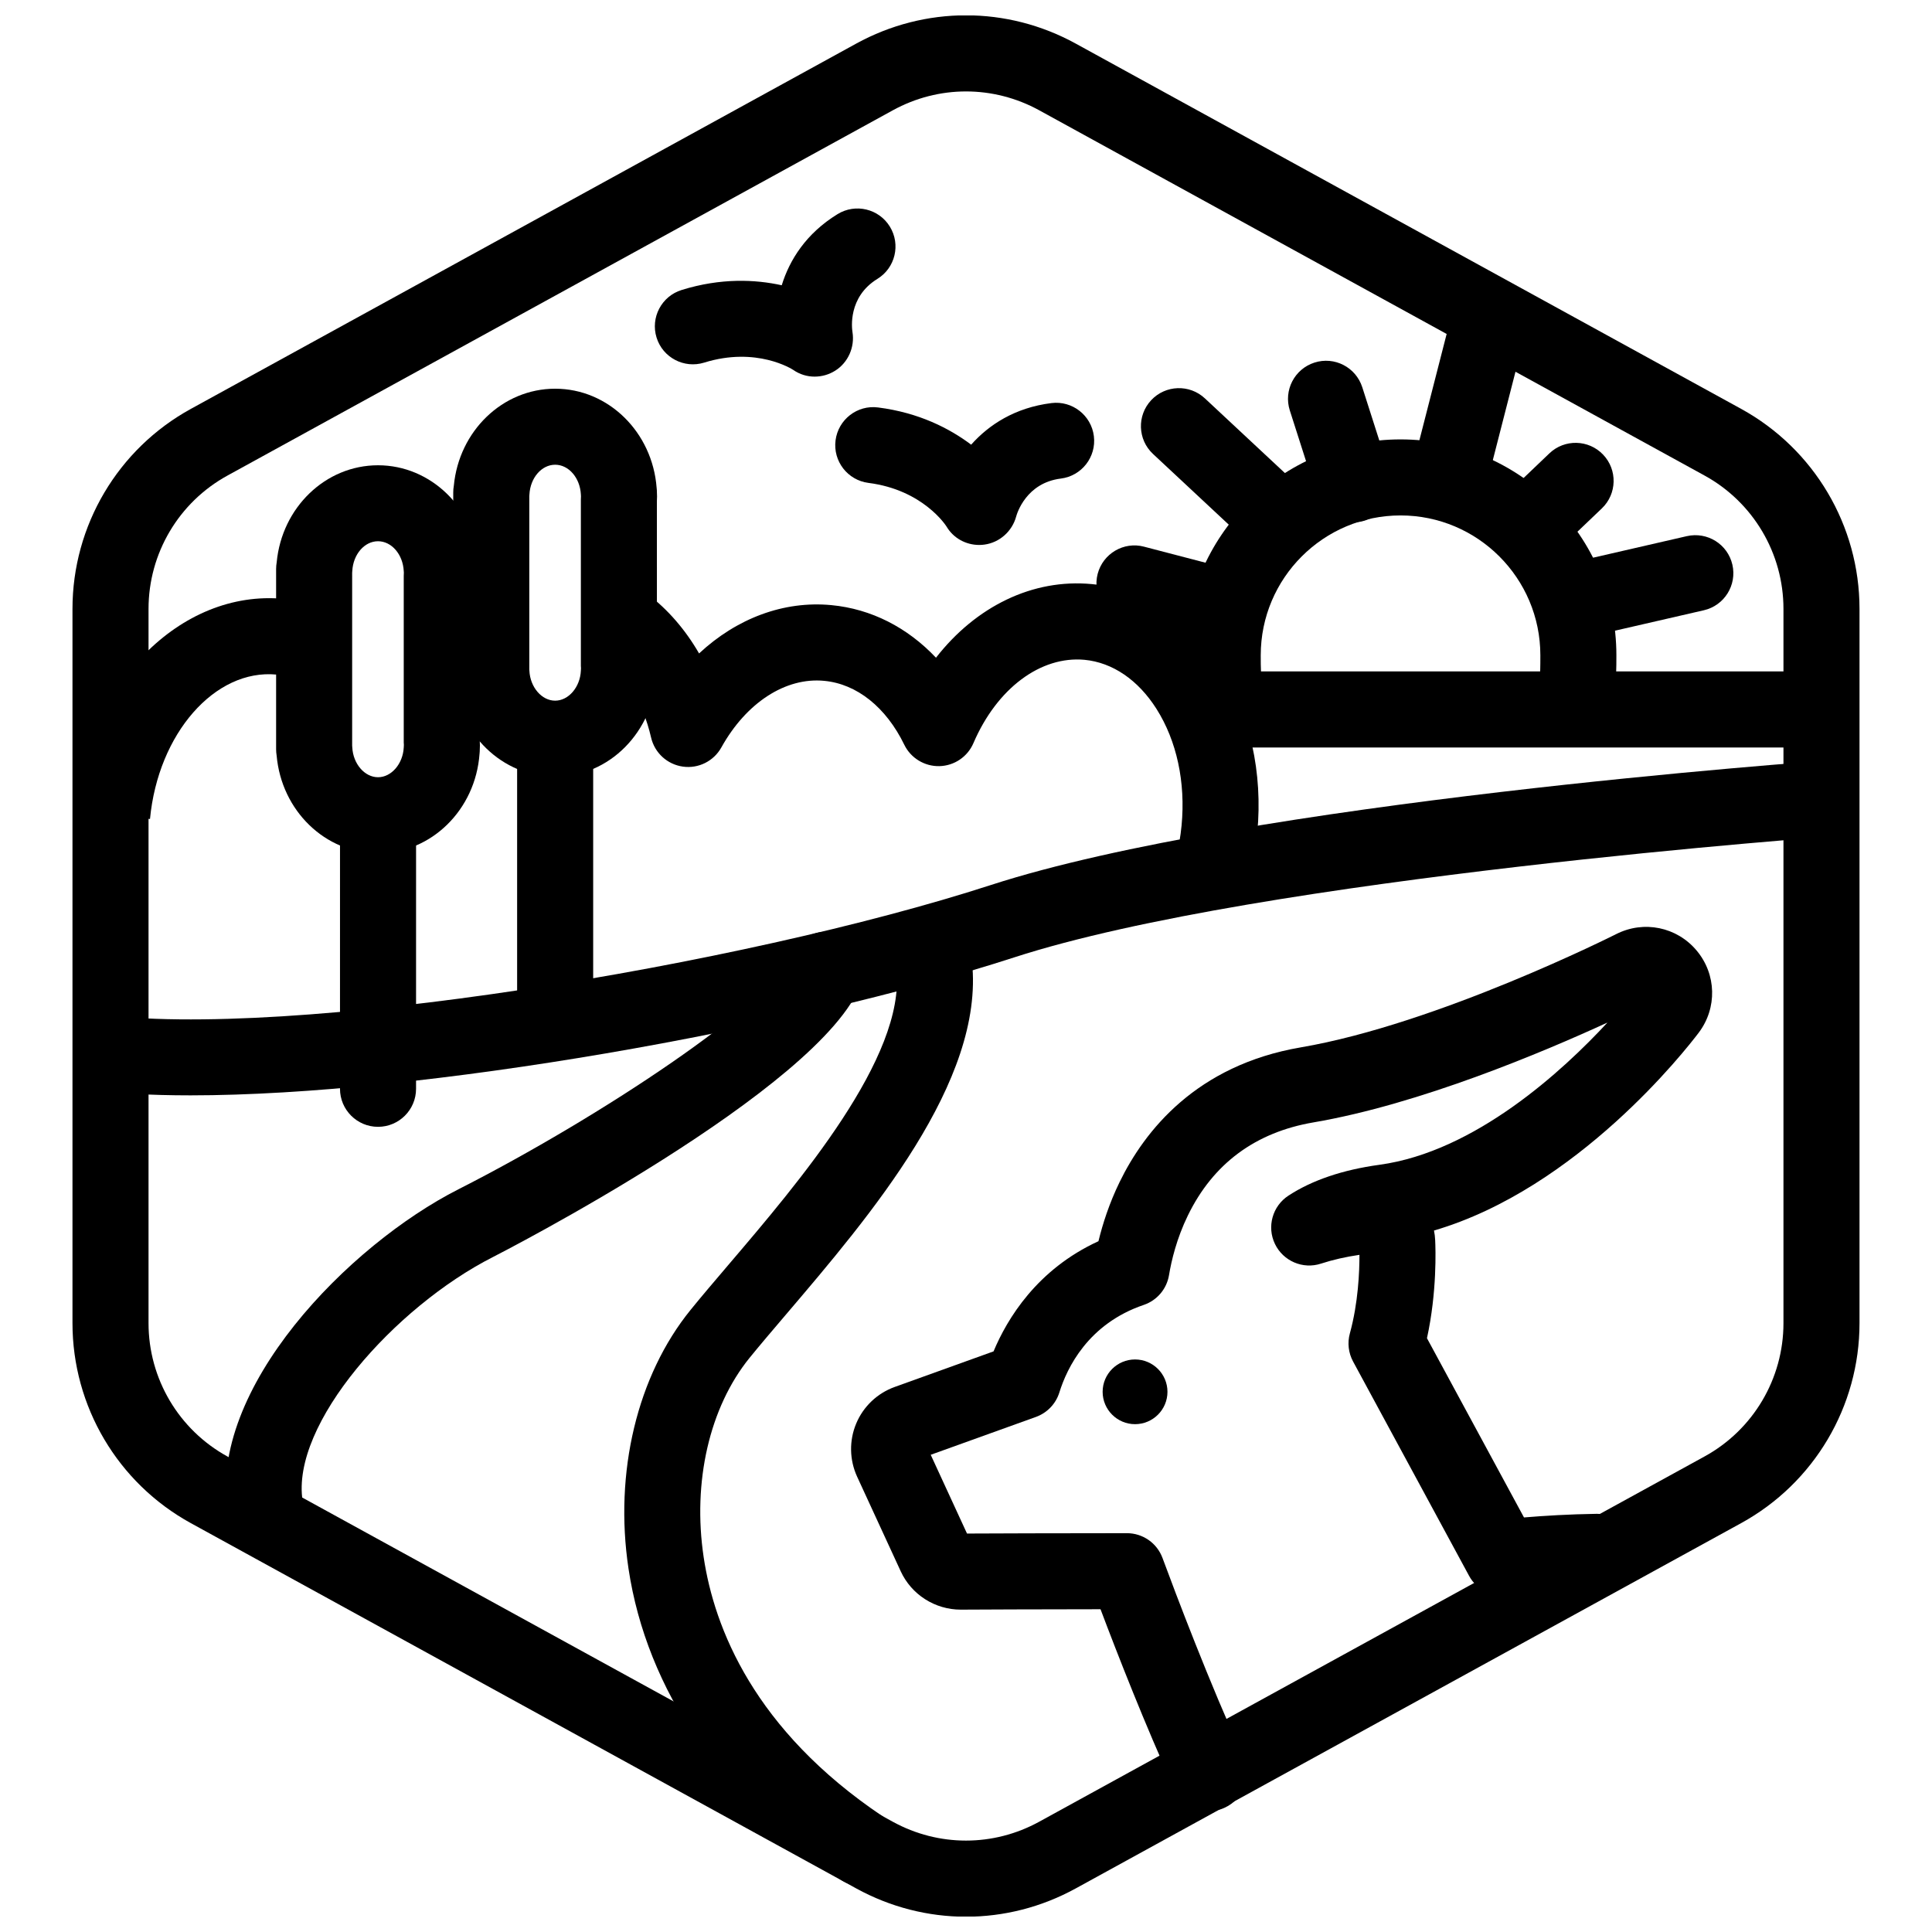
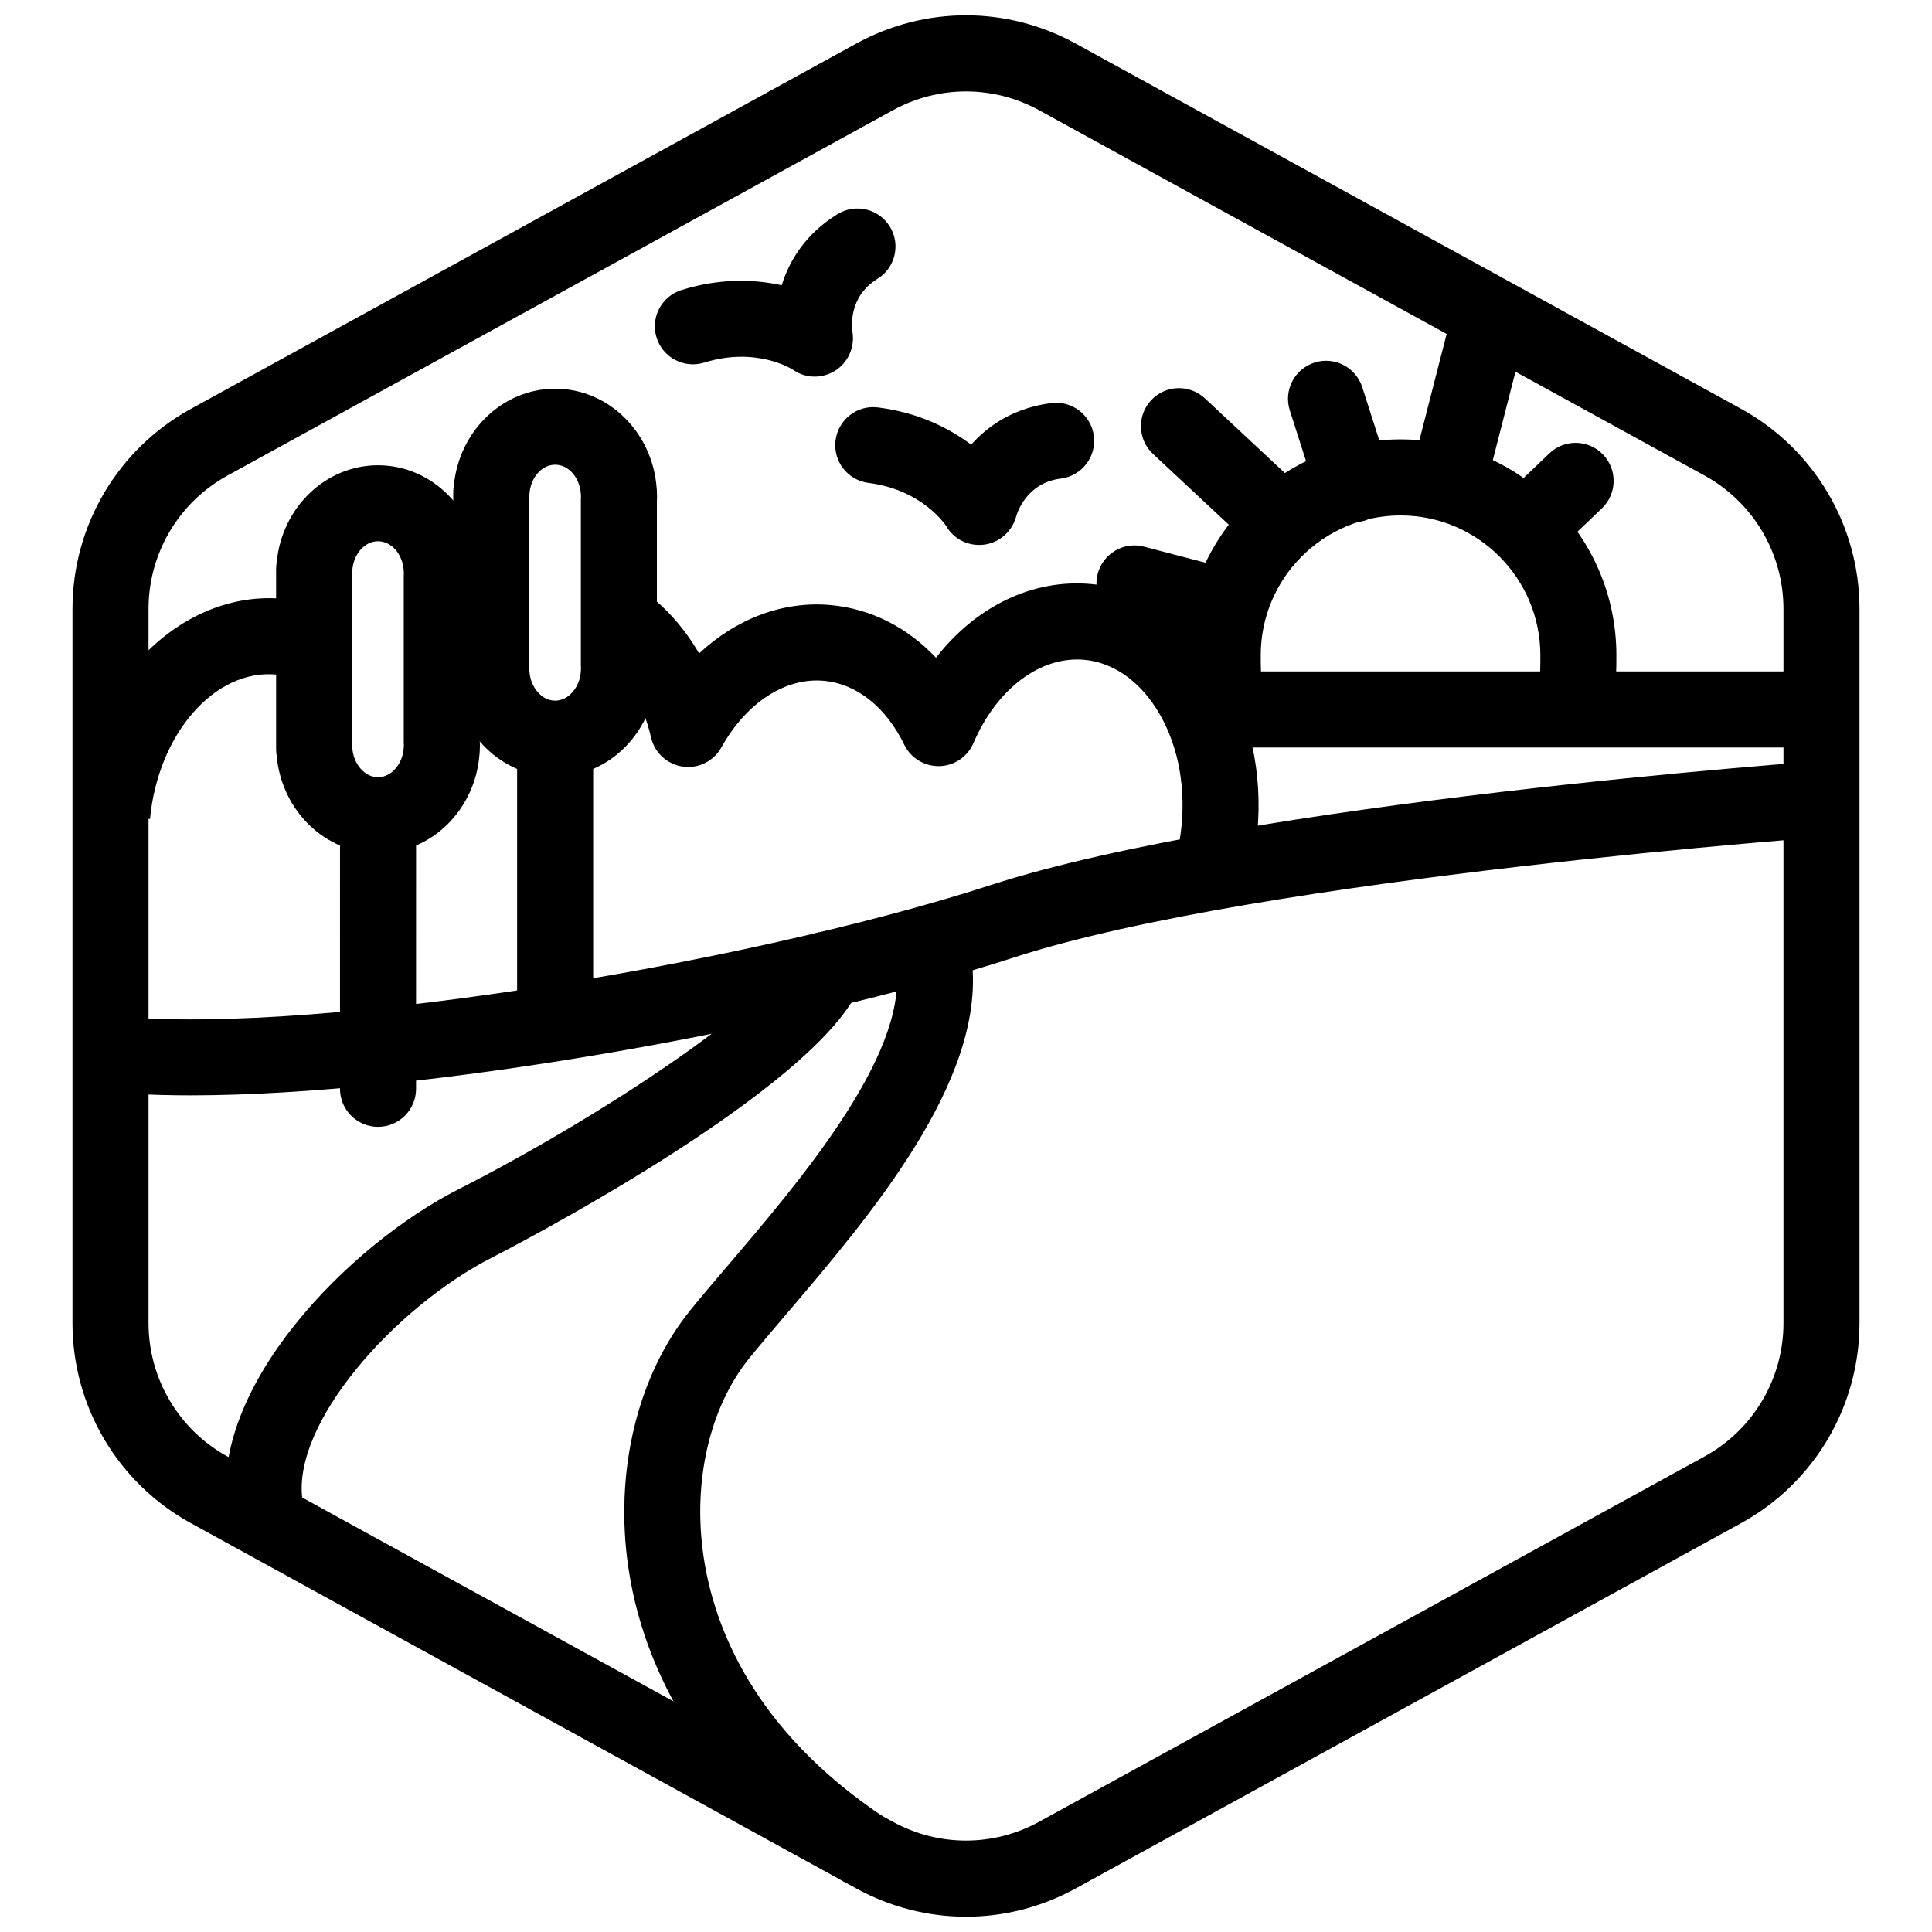
<svg xmlns="http://www.w3.org/2000/svg" width="800px" height="800px" version="1.1" viewBox="144 144 512 512">
  <defs>
    <clipPath id="a">
      <path d="m163 148.09h474v503.81h-474z" />
    </clipPath>
  </defs>
  <g clip-path="url(#a)">
    <path d="m400 651.95c-9.992 0-19.984-2.5-29.094-7.5l-176.33-96.801c-19.352-10.625-31.367-30.93-31.367-53v-189.29c0-22.066 12.016-42.375 31.363-52.996l176.33-96.809c18.223-9.996 39.973-9.996 58.184 0l176.34 96.801c19.344 10.629 31.363 30.938 31.363 53.004v189.29c0 22.07-12.02 42.375-31.367 52.996l-176.33 96.801c-9.109 5.004-19.105 7.504-29.094 7.504zm0-483.72c-6.66 0-13.324 1.668-19.402 5.004l-176.33 96.801c-12.895 7.078-20.906 20.613-20.906 35.324v189.29c0 14.715 8.012 28.25 20.906 35.332l176.33 96.801c12.141 6.66 26.648 6.66 38.789 0l176.33-96.801c12.906-7.078 20.918-20.617 20.918-35.332v-189.29c0-14.711-8.012-28.25-20.906-35.332l-176.33-96.801c-6.074-3.332-12.738-4.996-19.398-4.996z" />
  </g>
  <path d="m462.93 340.29c-4.488-8.473-4.977-13.637-4.977-22.637 0-31.543 25.664-57.207 57.203-57.207 31.539 0 57.203 25.664 57.203 57.207 0 7.168-0.156 11.934-3.258 19.27l-18.559-7.856c1.605-3.797 1.668-5.371 1.668-11.418 0-20.434-16.621-37.055-37.051-37.055-20.43 0-37.051 16.621-37.051 37.055 0 6.984 0.195 8.602 2.637 13.203z" />
-   <path d="m561.66 313.25c-4.59 0-8.734-3.152-9.809-7.82-1.246-5.426 2.141-10.832 7.562-12.078l31.609-7.266c5.453-1.234 10.832 2.137 12.078 7.562 1.246 5.426-2.141 10.832-7.562 12.078l-31.609 7.266c-0.762 0.176-1.523 0.258-2.269 0.258z" />
  <path d="m549.14 293.37c-2.656 0-5.309-1.043-7.285-3.117-3.844-4.027-3.691-10.402 0.328-14.246l12.414-11.855c4.012-3.844 10.398-3.703 14.242 0.328 3.844 4.027 3.691 10.402-0.328 14.246l-12.414 11.855c-1.941 1.867-4.445 2.789-6.957 2.789z" />
  <path d="m528.03 280.61c-0.828 0-1.668-0.105-2.508-0.316-5.387-1.379-8.641-6.871-7.254-12.262l9.062-35.348c1.379-5.387 6.852-8.641 12.27-7.262 5.387 1.379 8.641 6.871 7.254 12.262l-9.062 35.348c-1.172 4.559-5.266 7.578-9.762 7.578z" />
  <path d="m502.66 282.43c-4.266 0-8.227-2.731-9.598-7.008l-7.25-22.66c-1.691-5.301 1.223-10.973 6.531-12.672 5.305-1.707 10.969 1.23 12.672 6.523l7.25 22.66c1.691 5.301-1.223 10.973-6.531 12.672-1.023 0.328-2.062 0.484-3.074 0.484z" />
  <path d="m483.62 292.39c-2.465 0-4.934-0.898-6.871-2.711l-27.188-25.375c-4.07-3.793-4.293-10.172-0.492-14.242 3.797-4.07 10.184-4.281 14.238-0.488l27.188 25.375c4.07 3.793 4.293 10.172 0.492 14.242-1.988 2.125-4.676 3.199-7.367 3.199z" />
  <path d="m465.5 314.14c-0.84 0-1.699-0.105-2.551-0.328l-20.844-5.441c-5.387-1.406-8.609-6.906-7.211-12.293 1.406-5.379 6.914-8.629 12.293-7.203l20.844 5.441c5.387 1.406 8.609 6.906 7.211 12.293-1.184 4.527-5.266 7.531-9.742 7.531z" />
-   <path d="m624.54 342.09h-160.64c-5.562 0-10.078-4.516-10.078-10.078s4.516-10.078 10.078-10.078h160.65c5.562 0 10.078 4.516 10.078 10.078-0.004 5.562-4.516 10.078-10.082 10.078z" />
+   <path d="m624.54 342.09h-160.64c-5.562 0-10.078-4.516-10.078-10.078s4.516-10.078 10.078-10.078h160.65c5.562 0 10.078 4.516 10.078 10.078-0.004 5.562-4.516 10.078-10.082 10.078" />
  <path d="m194.43 434.28c-10.535 0-19.984-0.52-28-1.617l2.754-19.965c51.316 7.09 171.82-12.891 237.37-34.148 67.684-21.949 217.9-32.746 224.26-33.199l1.414 20.102c-1.531 0.105-154.12 11.074-219.46 32.266-58.867 19.09-156.86 36.562-218.34 36.562z" />
  <path d="m244.18 442.62c-5.562 0-10.078-4.516-10.078-10.078l0.004-66.93c0-5.562 4.516-10.078 10.078-10.078s10.078 4.516 10.078 10.078l-0.004 66.93c0 5.562-4.516 10.078-10.078 10.078z" />
  <path d="m244.18 370.13c-13.98 0-25.574-11.281-26.867-25.887-0.09-0.543-0.141-1.109-0.141-1.676v-47.777c0-0.609 0.055-1.211 0.156-1.789 1.371-14.508 12.941-25.699 26.848-25.699 14.082 0 25.773 11.488 26.898 26.273 0.051 0.398 0.074 0.805 0.074 1.219 0.012 0.207 0.035 0.883 0.035 1.09 0 0.359-0.016 0.715-0.035 1.066v43.629c0.012 0.297 0.035 0.836 0.035 0.984 0 0.207-0.023 0.855-0.035 1.062 0 0.387-0.02 0.766-0.066 1.145-1.07 14.832-12.766 26.359-26.902 26.359zm-6.856-28.535c0.016 0.156 0.023 0.312 0.035 0.469 0.215 4.363 3.273 7.91 6.82 7.91s6.606-3.547 6.82-7.91c0-0.066 0.004-0.133 0.012-0.203l0.02-0.5c0-0.098-0.035-0.488-0.035-0.586v-44.152c0-0.191 0.02-0.645 0.031-0.883-0.016-0.141-0.023-0.289-0.031-0.43-0.238-4.418-3.234-7.875-6.82-7.875-3.586 0-6.578 3.461-6.816 7.875-0.004 0.16-0.02 0.324-0.035 0.484zm23.75 0.973h0.051zm10.074-1.781h0.051zm-10.074 0h0.051z" />
  <path d="m291.12 420.07c-5.562 0-10.078-4.516-10.078-10.078v-63.625c0-5.562 4.516-10.078 10.078-10.078s10.078 4.516 10.078 10.078v63.625c-0.004 5.57-4.516 10.078-10.078 10.078z" />
  <path d="m291.12 349.84c-13.984 0-25.578-11.281-26.867-25.891-0.098-0.543-0.141-1.102-0.141-1.676v-47.777c0-0.605 0.051-1.188 0.156-1.762 1.367-14.52 12.938-25.723 26.852-25.723 14.086 0 25.781 11.488 26.895 26.273 0.051 0.398 0.074 0.805 0.074 1.215 0.016 0.215 0.035 0.871 0.035 1.09 0 0.383-0.016 0.75-0.039 1.125l0.004 43.551c0.016 0.316 0.035 0.855 0.035 1.008 0 0.215-0.023 0.906-0.039 1.125-0.781 15.555-12.621 27.441-26.965 27.441zm-6.859-28.539c0.016 0.156 0.023 0.312 0.035 0.473 0.215 4.363 3.273 7.91 6.82 7.91 3.543 0 6.606-3.551 6.82-7.914l0.035-0.699c-0.004-0.125-0.035-0.449-0.035-0.574v-44.152c0-0.195 0.02-0.625 0.031-0.871-0.004-0.082-0.012-0.156-0.02-0.238l-0.004-0.031v-0.074c0-0.035 0-0.066-0.004-0.102-0.238-4.414-3.231-7.871-6.816-7.871s-6.586 3.461-6.82 7.875c-0.004 0.152-0.02 0.309-0.035 0.457v45.812zm33.828-0.805h0.051zm-10.078 0h0.051z" />
  <path d="m475.13 376.46-19.512-5.039c0.727-2.801 1.23-5.715 1.512-8.656 1.09-11.441-1.273-22.414-6.648-30.902-4.871-7.68-11.645-12.293-19.062-13.004-11.637-1.074-23.215 7.559-29.449 22.07-1.551 3.629-5.078 6.012-9.02 6.106-3.918 0.09-7.578-2.121-9.305-5.668-4.832-9.941-12.566-16.117-21.207-16.934-10.242-1.004-20.676 5.785-27.27 17.645-2.023 3.641-6.086 5.672-10.207 5.082-4.125-0.578-7.473-3.637-8.414-7.699-2.191-9.43-6.852-17.234-13.125-21.98l12.16-16.066c5.426 4.106 10.055 9.473 13.68 15.754 9.969-9.281 22.414-14.012 35.082-12.801 10.539 1.004 20.121 5.91 27.703 13.934 10.602-13.609 25.648-20.992 41.273-19.512 13.758 1.309 25.902 9.219 34.172 22.273 7.766 12.246 11.211 27.73 9.699 43.602-0.383 4-1.078 7.969-2.062 11.797z" />
  <path d="m183.75 361.04-20.062-1.91c3.211-33.715 28.113-59.027 55.504-56.422 4.062 0.387 8.031 1.371 11.805 2.922l-7.652 18.641c-1.941-0.797-3.984-1.301-6.066-1.5-16.32-1.559-31.379 15.613-33.527 38.27z" />
-   <path d="m464.38 623.98c-3.82 0.004-7.465-2.18-9.164-5.879-7.633-16.656-15.156-35.945-19.566-47.637-16.473 0.004-32.621 0.09-36.23 0.105l-0.797 0.004c-6.848 0-13.082-3.988-15.926-10.172l-11.551-25.066c-2.047-4.457-2.133-9.582-0.246-14.078 1.883-4.516 5.606-8.051 10.219-9.703l26.184-9.426c3.602-8.621 11.496-21.719 27.801-29.195 1.102-4.539 2.84-9.996 5.582-15.629 6.66-13.699 20.414-31.016 48.047-35.742 36.238-6.188 83.109-29.781 83.578-30.016 7.309-3.707 16.086-1.91 21.336 4.383 5.246 6.273 5.465 15.219 0.527 21.754-3.438 4.543-32.137 41.281-70.152 52.422 0.168 0.832 0.277 1.676 0.312 2.527 0.117 2.367 0.508 13.766-2.172 26.008l25.711 47.5c5.344-0.449 11.949-0.852 19.23-0.961h0.156c5.492 0 9.984 4.41 10.07 9.926 0.086 5.562-4.359 10.141-9.926 10.227-10 0.152-18.641 0.902-24.121 1.5-4.09 0.43-8.016-1.617-9.961-5.219l-30.738-56.789c-1.238-2.289-1.547-4.961-0.855-7.465 2.227-8.09 2.551-16.48 2.539-20.816-3.684 0.539-7.098 1.32-10.188 2.328-4.797 1.578-10.031-0.672-12.211-5.223-2.188-4.559-0.648-10.031 3.582-12.793 6.277-4.098 14.395-6.848 24.121-8.176 25.367-3.465 48.629-24.953 60.418-37.691-16.941 7.785-49.746 21.652-77.879 26.453-15.422 2.629-26.633 10.941-33.32 24.691-2.969 6.09-4.352 11.949-4.992 15.801-0.609 3.668-3.184 6.695-6.695 7.883-14.738 5.004-20.332 16.68-22.359 23.195-0.941 3.019-3.238 5.414-6.207 6.488l-27.887 10.035 9.617 20.871c5.738-0.023 24.914-0.102 42.375-0.098 4.219 0.004 7.984 2.629 9.441 6.59 3.438 9.297 12.395 33.055 21.441 52.801 2.316 5.059 0.098 11.039-4.961 13.355-1.348 0.633-2.773 0.926-4.184 0.926z" />
-   <path d="m444.8 504.27c-4.734 0-8.59 3.848-8.59 8.574 0 4.727 3.856 8.574 8.59 8.574s8.59-3.844 8.59-8.574c-0.004-4.731-3.859-8.574-8.59-8.574z" />
  <path d="m372.34 643.82c-1.93 0-3.883-0.551-5.602-1.707-31.414-21.078-51.363-50.344-56.18-82.418-3.836-25.508 2.312-51.137 16.449-68.555 2.883-3.559 6.289-7.547 9.969-11.871 18.73-21.961 47.047-55.16 44.578-78.188-0.594-5.535 3.41-10.504 8.938-11.094 5.578-0.59 10.504 3.41 11.094 8.938 3.402 31.648-27.051 67.348-49.277 93.418-3.566 4.188-6.863 8.051-9.656 11.488-10.625 13.105-15.176 32.859-12.172 52.863 2.805 18.68 13.32 45.762 47.48 68.68 4.621 3.102 5.856 9.359 2.754 13.98-1.941 2.898-5.133 4.465-8.375 4.465z" />
  <path d="m214.23 553.42c-4.871 0-9.152-3.535-9.941-8.504-5.215-33.023 32.184-71.012 61.188-85.738 37.777-19.18 83.387-49.637 87.891-61.688 1.949-5.211 7.754-7.856 12.965-5.914 5.215 1.949 7.863 7.754 5.914 12.969-10.496 28.086-96.773 72.156-97.645 72.598-25.945 13.176-53.617 44.273-50.402 64.629 0.867 5.496-2.887 10.656-8.383 11.523-0.535 0.086-1.066 0.125-1.586 0.125z" />
  <path d="m359.89 243.81c-1.988 0-3.965-0.586-5.668-1.777-0.277-0.188-9.742-6.258-23.617-1.934-5.305 1.637-10.965-1.324-12.609-6.637-1.648-5.309 1.32-10.957 6.637-12.609 10.438-3.246 19.555-2.797 26.535-1.254 2.07-6.723 6.465-13.734 14.793-18.852 4.734-2.91 10.941-1.441 13.859 3.305 2.918 4.742 1.438 10.949-3.305 13.859-7.859 4.832-6.75 13.148-6.602 14.082 0.648 4-1.145 8.082-4.57 10.238-1.668 1.051-3.562 1.578-5.453 1.578z" />
  <path d="m403.5 288.42c-3.523 0-6.836-1.793-8.66-4.887-0.176-0.281-6.262-9.719-20.688-11.559-5.523-0.707-9.426-5.75-8.723-11.27 0.707-5.523 5.758-9.445 11.27-8.723 10.848 1.379 18.953 5.566 24.668 9.863 4.672-5.254 11.578-9.812 21.281-11.023 5.488-0.691 10.555 3.231 11.238 8.758 0.691 5.523-3.234 10.555-8.75 11.246-9.152 1.137-11.602 9.164-11.848 10.078-1.066 3.91-4.394 6.883-8.41 7.422-0.457 0.066-0.918 0.094-1.379 0.094z" />
</svg>